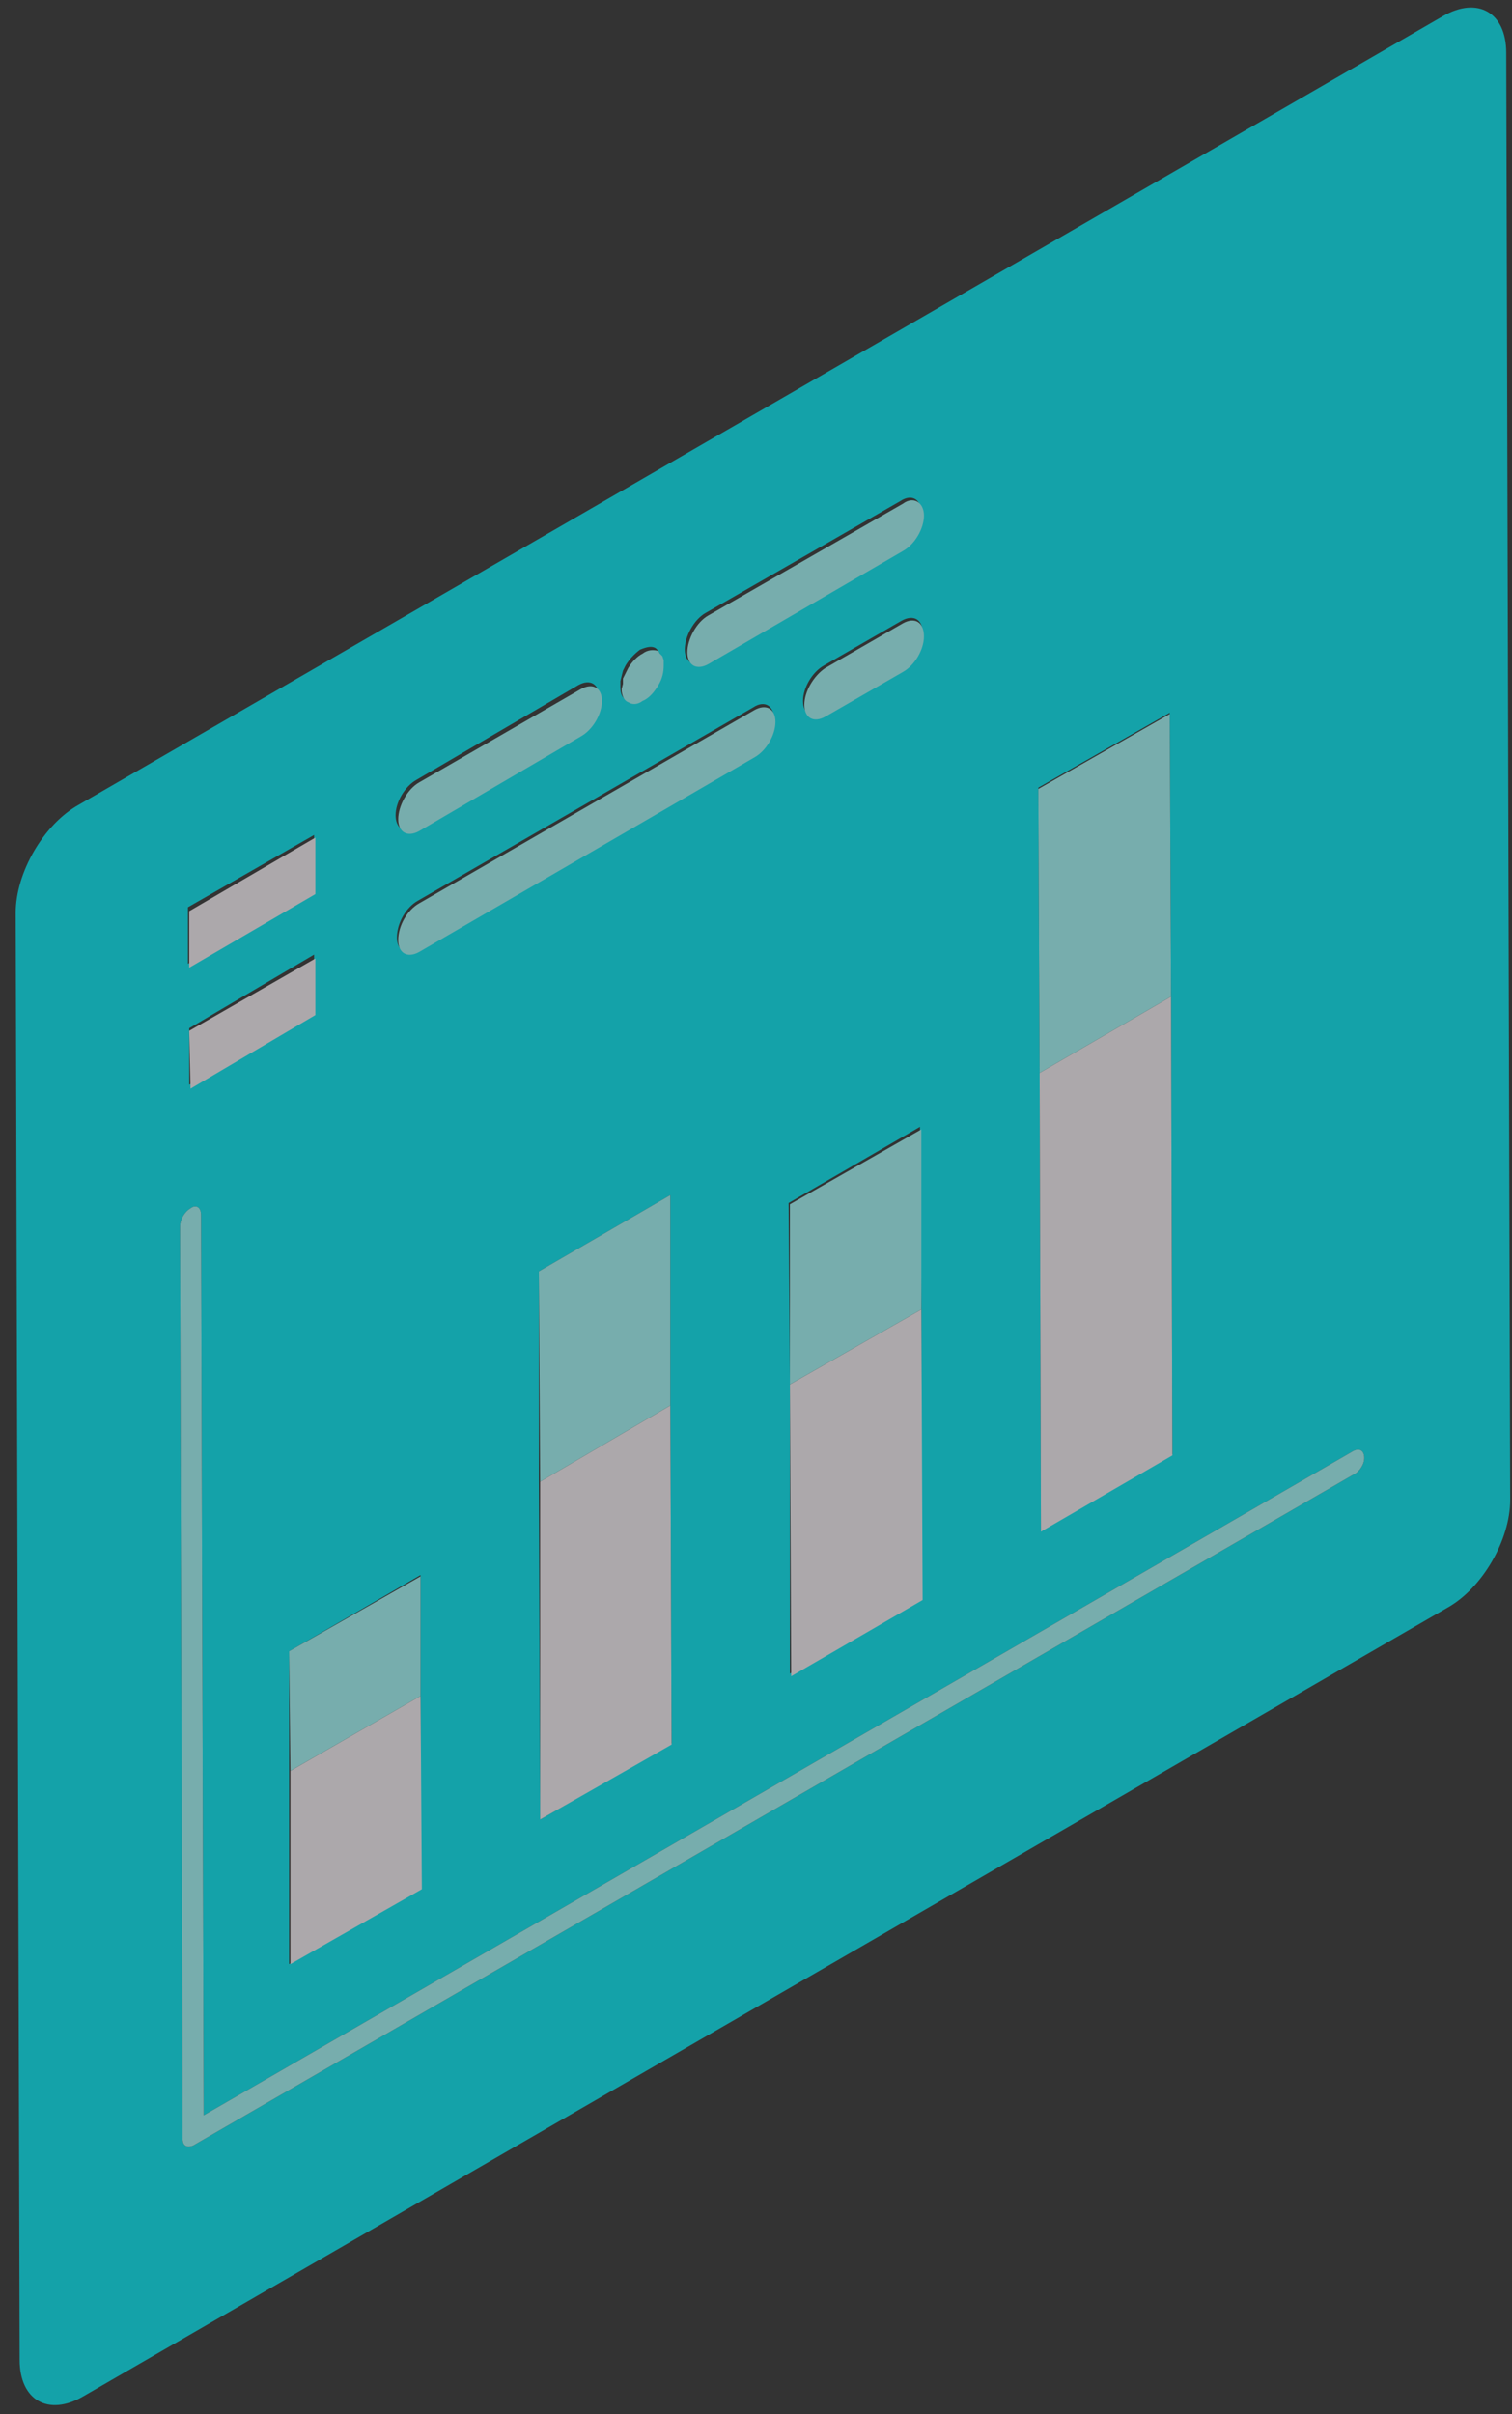
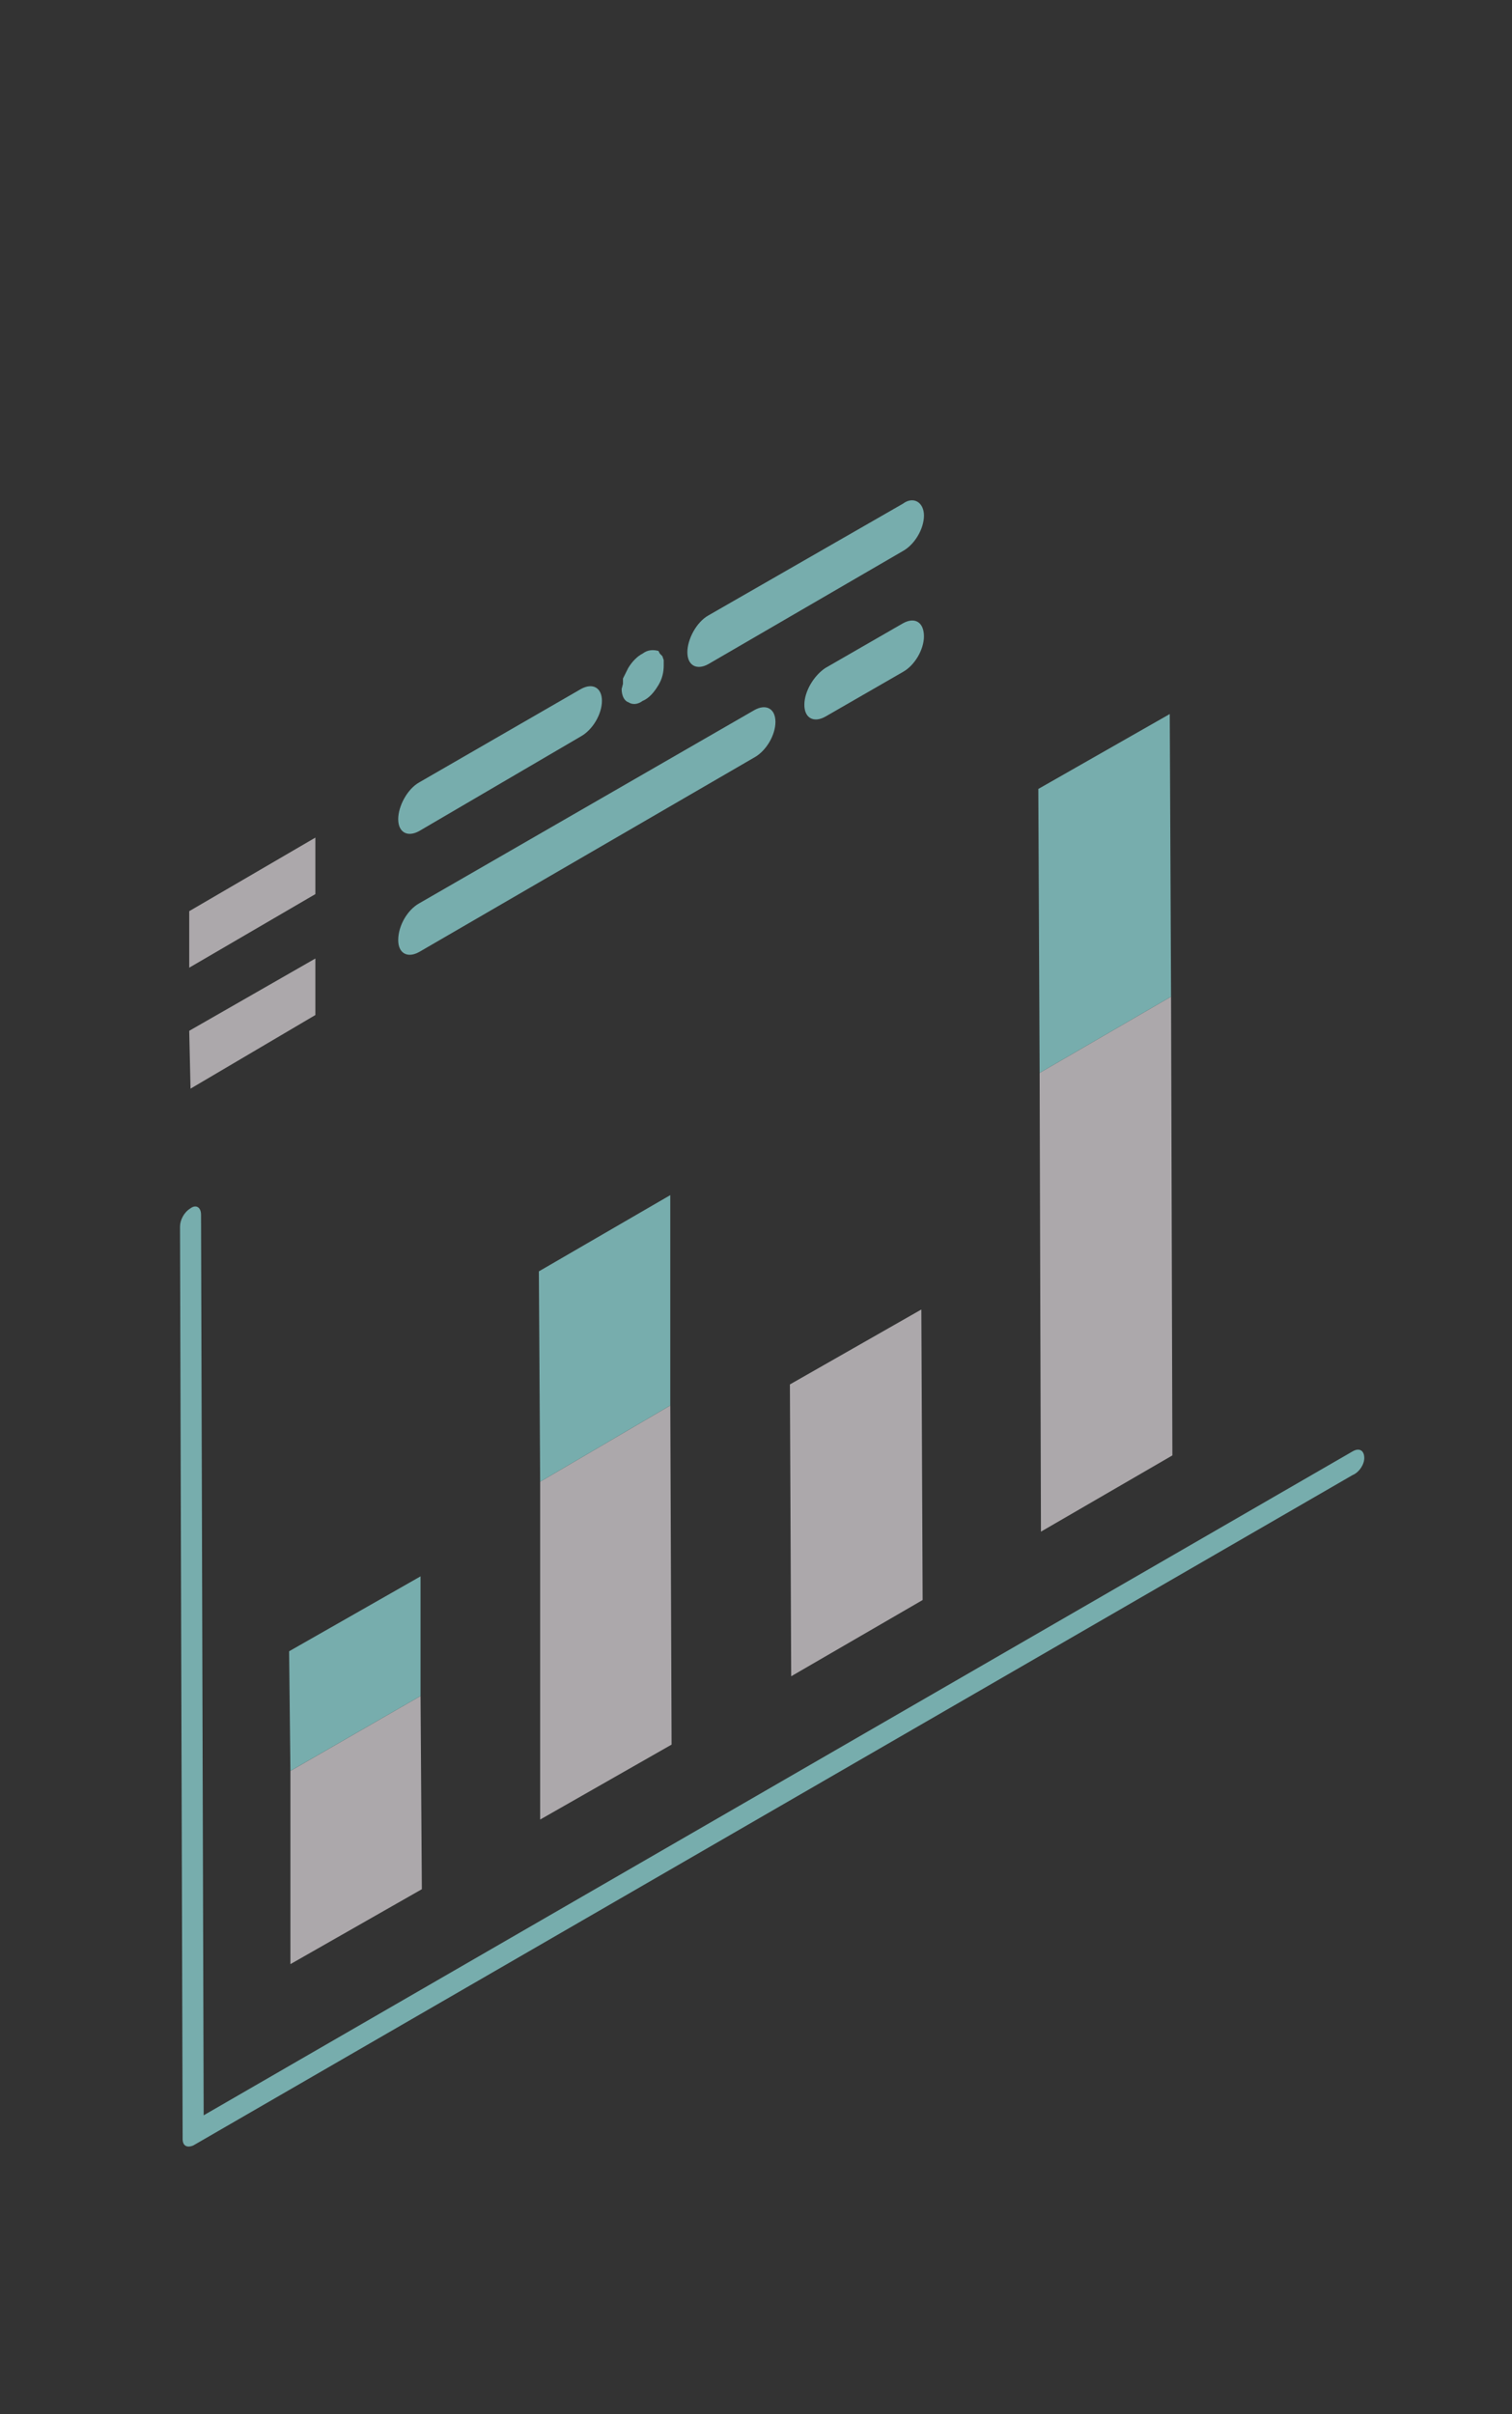
<svg xmlns="http://www.w3.org/2000/svg" width="57" height="91" viewBox="0 0 57 91" fill="none">
  <rect x="0" y="0" width="57" height="91" fill="#333333" stroke="none" />
  <g opacity="0.6">
-     <path fill-rule="evenodd" clip-rule="evenodd" d="M56.783 1.991L56.931 56.546C56.931 58.033 55.891 59.866 54.553 60.609L3.12 90.34C1.831 91.083 0.741 90.488 0.741 88.952L0.593 34.397C0.593 32.911 1.633 31.077 2.971 30.334L54.404 0.604C55.693 -0.139 56.783 0.455 56.783 1.991ZM50.985 55.605C51.233 55.506 51.431 55.208 51.431 54.961C51.431 54.663 51.233 54.564 50.985 54.713L7.678 79.736L7.579 45.794C7.579 45.496 7.381 45.397 7.183 45.546C6.935 45.695 6.786 45.992 6.786 46.24L6.885 80.628C6.885 80.875 7.034 80.975 7.282 80.875L50.985 55.605ZM15.854 59.371L10.899 62.245V66.754V74.037L15.854 71.163V63.88V59.371ZM25.318 65.713L25.269 52.979V45.05L20.314 47.924V55.803L20.363 68.587L25.318 65.713ZM44.197 54.812L44.147 37.568L44.098 26.866L39.143 29.69L39.192 40.393L39.242 57.686L44.197 54.812ZM34.683 42.474L29.728 45.348L29.778 52.136V63.087L34.733 60.263V49.312L34.683 42.474ZM28.39 28.451C28.836 28.203 29.183 27.609 29.183 27.113C29.183 26.618 28.836 26.37 28.39 26.667L15.755 33.951C15.309 34.199 14.962 34.794 14.962 35.339C14.962 35.834 15.309 36.032 15.755 35.785L28.39 28.451ZM33.989 25.181C34.435 24.933 34.782 24.338 34.782 23.843C34.782 23.348 34.435 23.149 33.989 23.397L31.066 25.082C30.62 25.329 30.273 25.924 30.273 26.42C30.273 26.915 30.62 27.163 31.066 26.866L33.989 25.181ZM11.841 38.163V35.983L7.133 38.758V40.888L11.841 38.163ZM24.724 25.726C24.872 25.478 24.922 25.181 24.922 24.933V24.784L24.872 24.636L24.823 24.537L24.724 24.438C24.575 24.338 24.377 24.388 24.129 24.487C23.931 24.636 23.733 24.834 23.584 25.082L23.485 25.28L23.435 25.478L23.386 25.676V25.875C23.386 26.122 23.435 26.271 23.584 26.37C23.733 26.469 23.931 26.42 24.178 26.32C24.377 26.172 24.575 25.974 24.724 25.726ZM21.85 27.658C22.246 27.411 22.593 26.816 22.593 26.32C22.593 25.775 22.246 25.577 21.8 25.825L15.705 29.393C15.259 29.64 14.913 30.235 14.913 30.73C14.913 31.226 15.259 31.474 15.705 31.176L21.85 27.658ZM33.94 20.672C34.386 20.424 34.733 19.829 34.733 19.334C34.733 18.838 34.386 18.591 33.94 18.888L26.607 23.1C26.16 23.348 25.814 23.992 25.814 24.487C25.814 24.983 26.21 25.181 26.607 24.933L33.94 20.672ZM11.841 33.604V31.474L7.084 34.199V36.33L11.841 33.604Z" fill="#00EDF9" />
    <path d="M7.579 45.794L7.678 79.736L50.985 54.713C51.233 54.564 51.431 54.663 51.431 54.96C51.431 55.208 51.233 55.505 50.985 55.605L7.282 80.875C7.034 80.974 6.885 80.875 6.885 80.627L6.786 46.24C6.786 45.992 6.935 45.694 7.183 45.546C7.381 45.397 7.579 45.496 7.579 45.794Z" fill="#A5FFFF" />
    <path d="M15.903 71.213L10.948 74.037V66.754L15.854 63.929L15.903 71.213Z" fill="#FDF7FB" />
    <path d="M25.318 65.762L20.363 68.587V55.852L25.269 52.978L25.318 65.762Z" fill="#FDF7FB" />
    <path d="M34.782 60.312L29.827 63.186L29.778 52.186L34.733 49.361L34.782 60.312Z" fill="#FDF7FB" />
    <path d="M44.197 54.861L39.242 57.735L39.192 40.442L44.147 37.568L44.197 54.861Z" fill="#FDF7FB" />
    <path d="M15.854 63.929L10.948 66.753L10.899 62.244L15.854 59.42V63.929Z" fill="#A5FFFF" />
    <path d="M25.268 52.978L20.363 55.852L20.314 47.924L25.268 45.05V52.978Z" fill="#A5FFFF" />
-     <path d="M34.733 49.361L29.778 52.185V45.397L34.733 42.573V49.361Z" fill="#A5FFFF" />
    <path d="M44.147 37.568L39.192 40.442L39.143 29.739L44.098 26.915L44.147 37.568Z" fill="#A5FFFF" />
    <path d="M11.889 33.703L7.133 36.477V34.347L11.889 31.573V33.703Z" fill="#FDF7FB" />
    <path d="M11.889 38.261L7.183 41.036L7.133 38.856L11.889 36.131V38.261Z" fill="#FDF7FB" />
    <path d="M22.692 26.419C22.692 26.915 22.345 27.509 21.899 27.757L15.805 31.325C15.359 31.573 15.012 31.374 15.012 30.879C15.012 30.383 15.359 29.739 15.805 29.491L21.899 25.973C22.345 25.726 22.692 25.924 22.692 26.419Z" fill="#A5FFFF" />
    <path d="M24.822 24.536L24.872 24.635L24.971 24.735L25.021 24.883V25.081C25.021 25.329 24.971 25.577 24.822 25.824C24.674 26.072 24.476 26.32 24.228 26.419C24.03 26.567 23.832 26.567 23.683 26.468C23.534 26.419 23.435 26.221 23.435 25.973L23.485 25.775V25.577L23.584 25.378L23.683 25.18C23.832 24.933 24.03 24.735 24.228 24.635C24.426 24.487 24.624 24.487 24.822 24.536Z" fill="#A5FFFF" />
    <path d="M34.832 19.433C34.832 19.928 34.485 20.523 34.039 20.77L26.706 25.032C26.26 25.28 25.913 25.081 25.913 24.586C25.913 24.09 26.26 23.446 26.706 23.198L34.039 18.987C34.435 18.689 34.832 18.937 34.832 19.433Z" fill="#A5FFFF" />
    <path d="M29.233 27.212C29.233 27.708 28.886 28.302 28.44 28.55L15.805 35.883C15.359 36.131 15.012 35.933 15.012 35.438C15.012 34.893 15.359 34.298 15.805 34.05L28.44 26.766C28.886 26.518 29.233 26.717 29.233 27.212Z" fill="#A5FFFF" />
    <path d="M34.831 23.991C34.831 24.487 34.484 25.081 34.038 25.329L31.115 27.013C30.669 27.261 30.323 27.063 30.323 26.567C30.323 26.072 30.669 25.477 31.115 25.18L34.038 23.496C34.484 23.248 34.831 23.446 34.831 23.991Z" fill="#A5FFFF" />
  </g>
</svg>